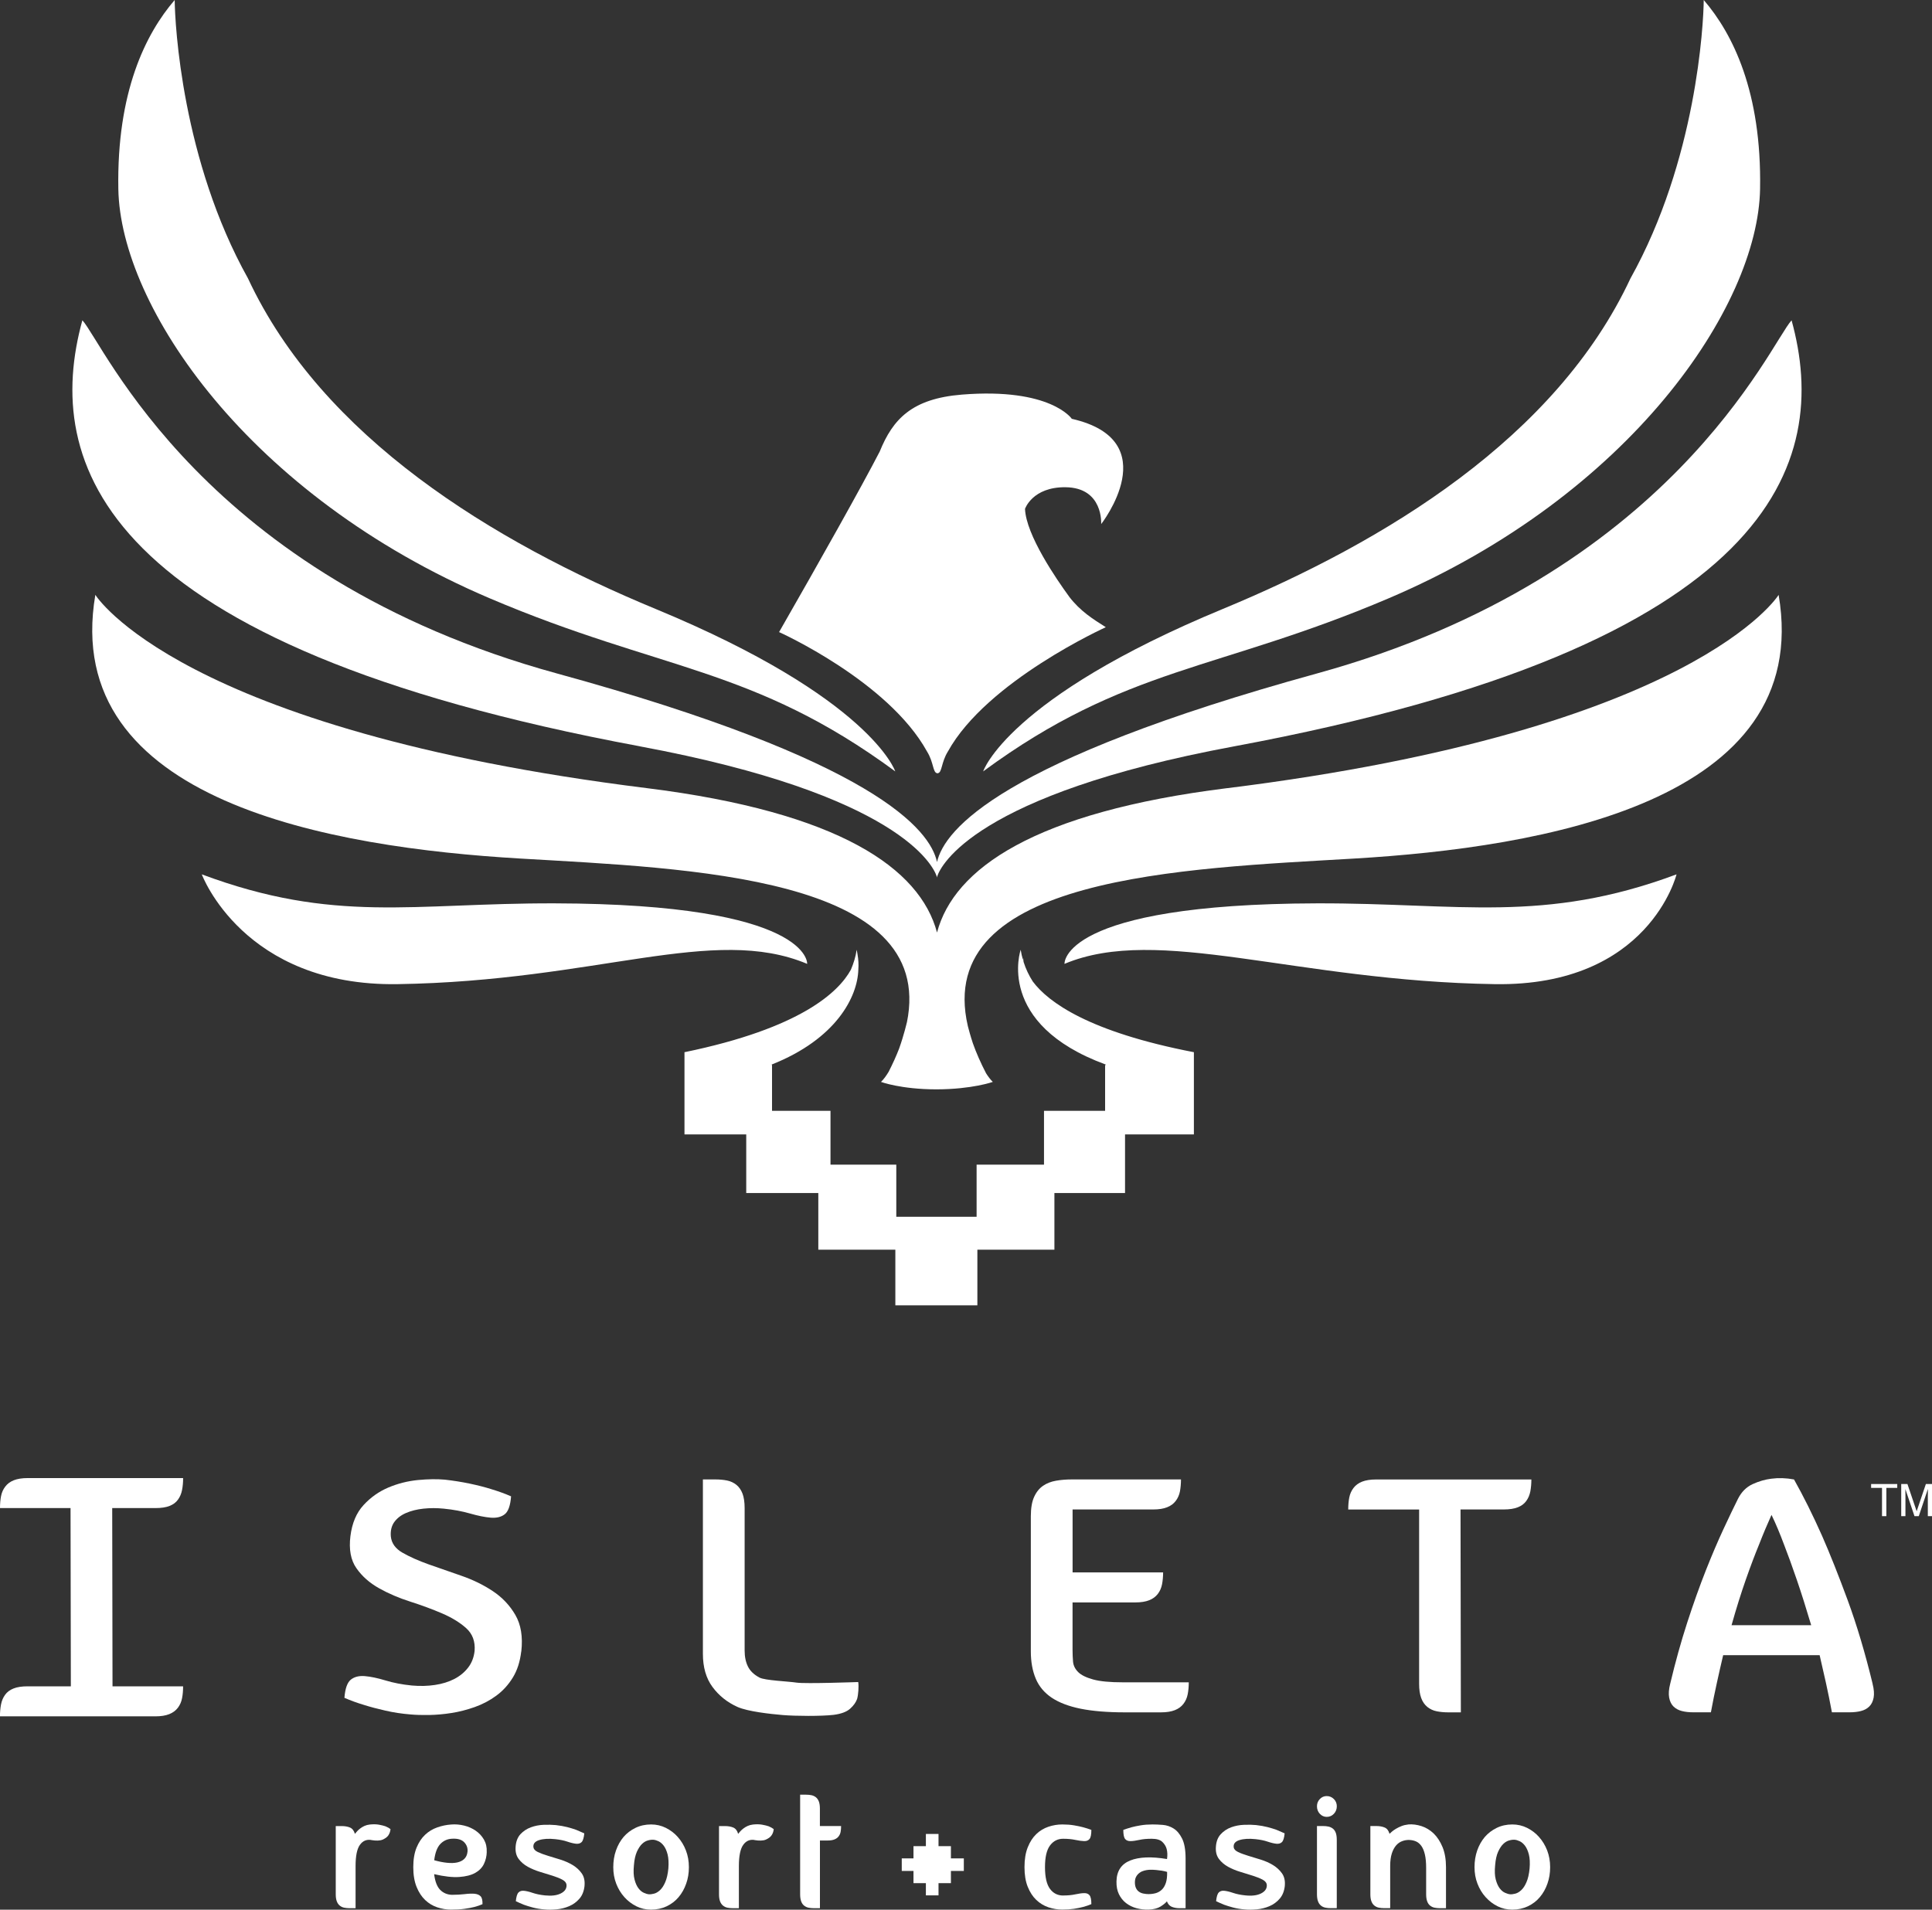
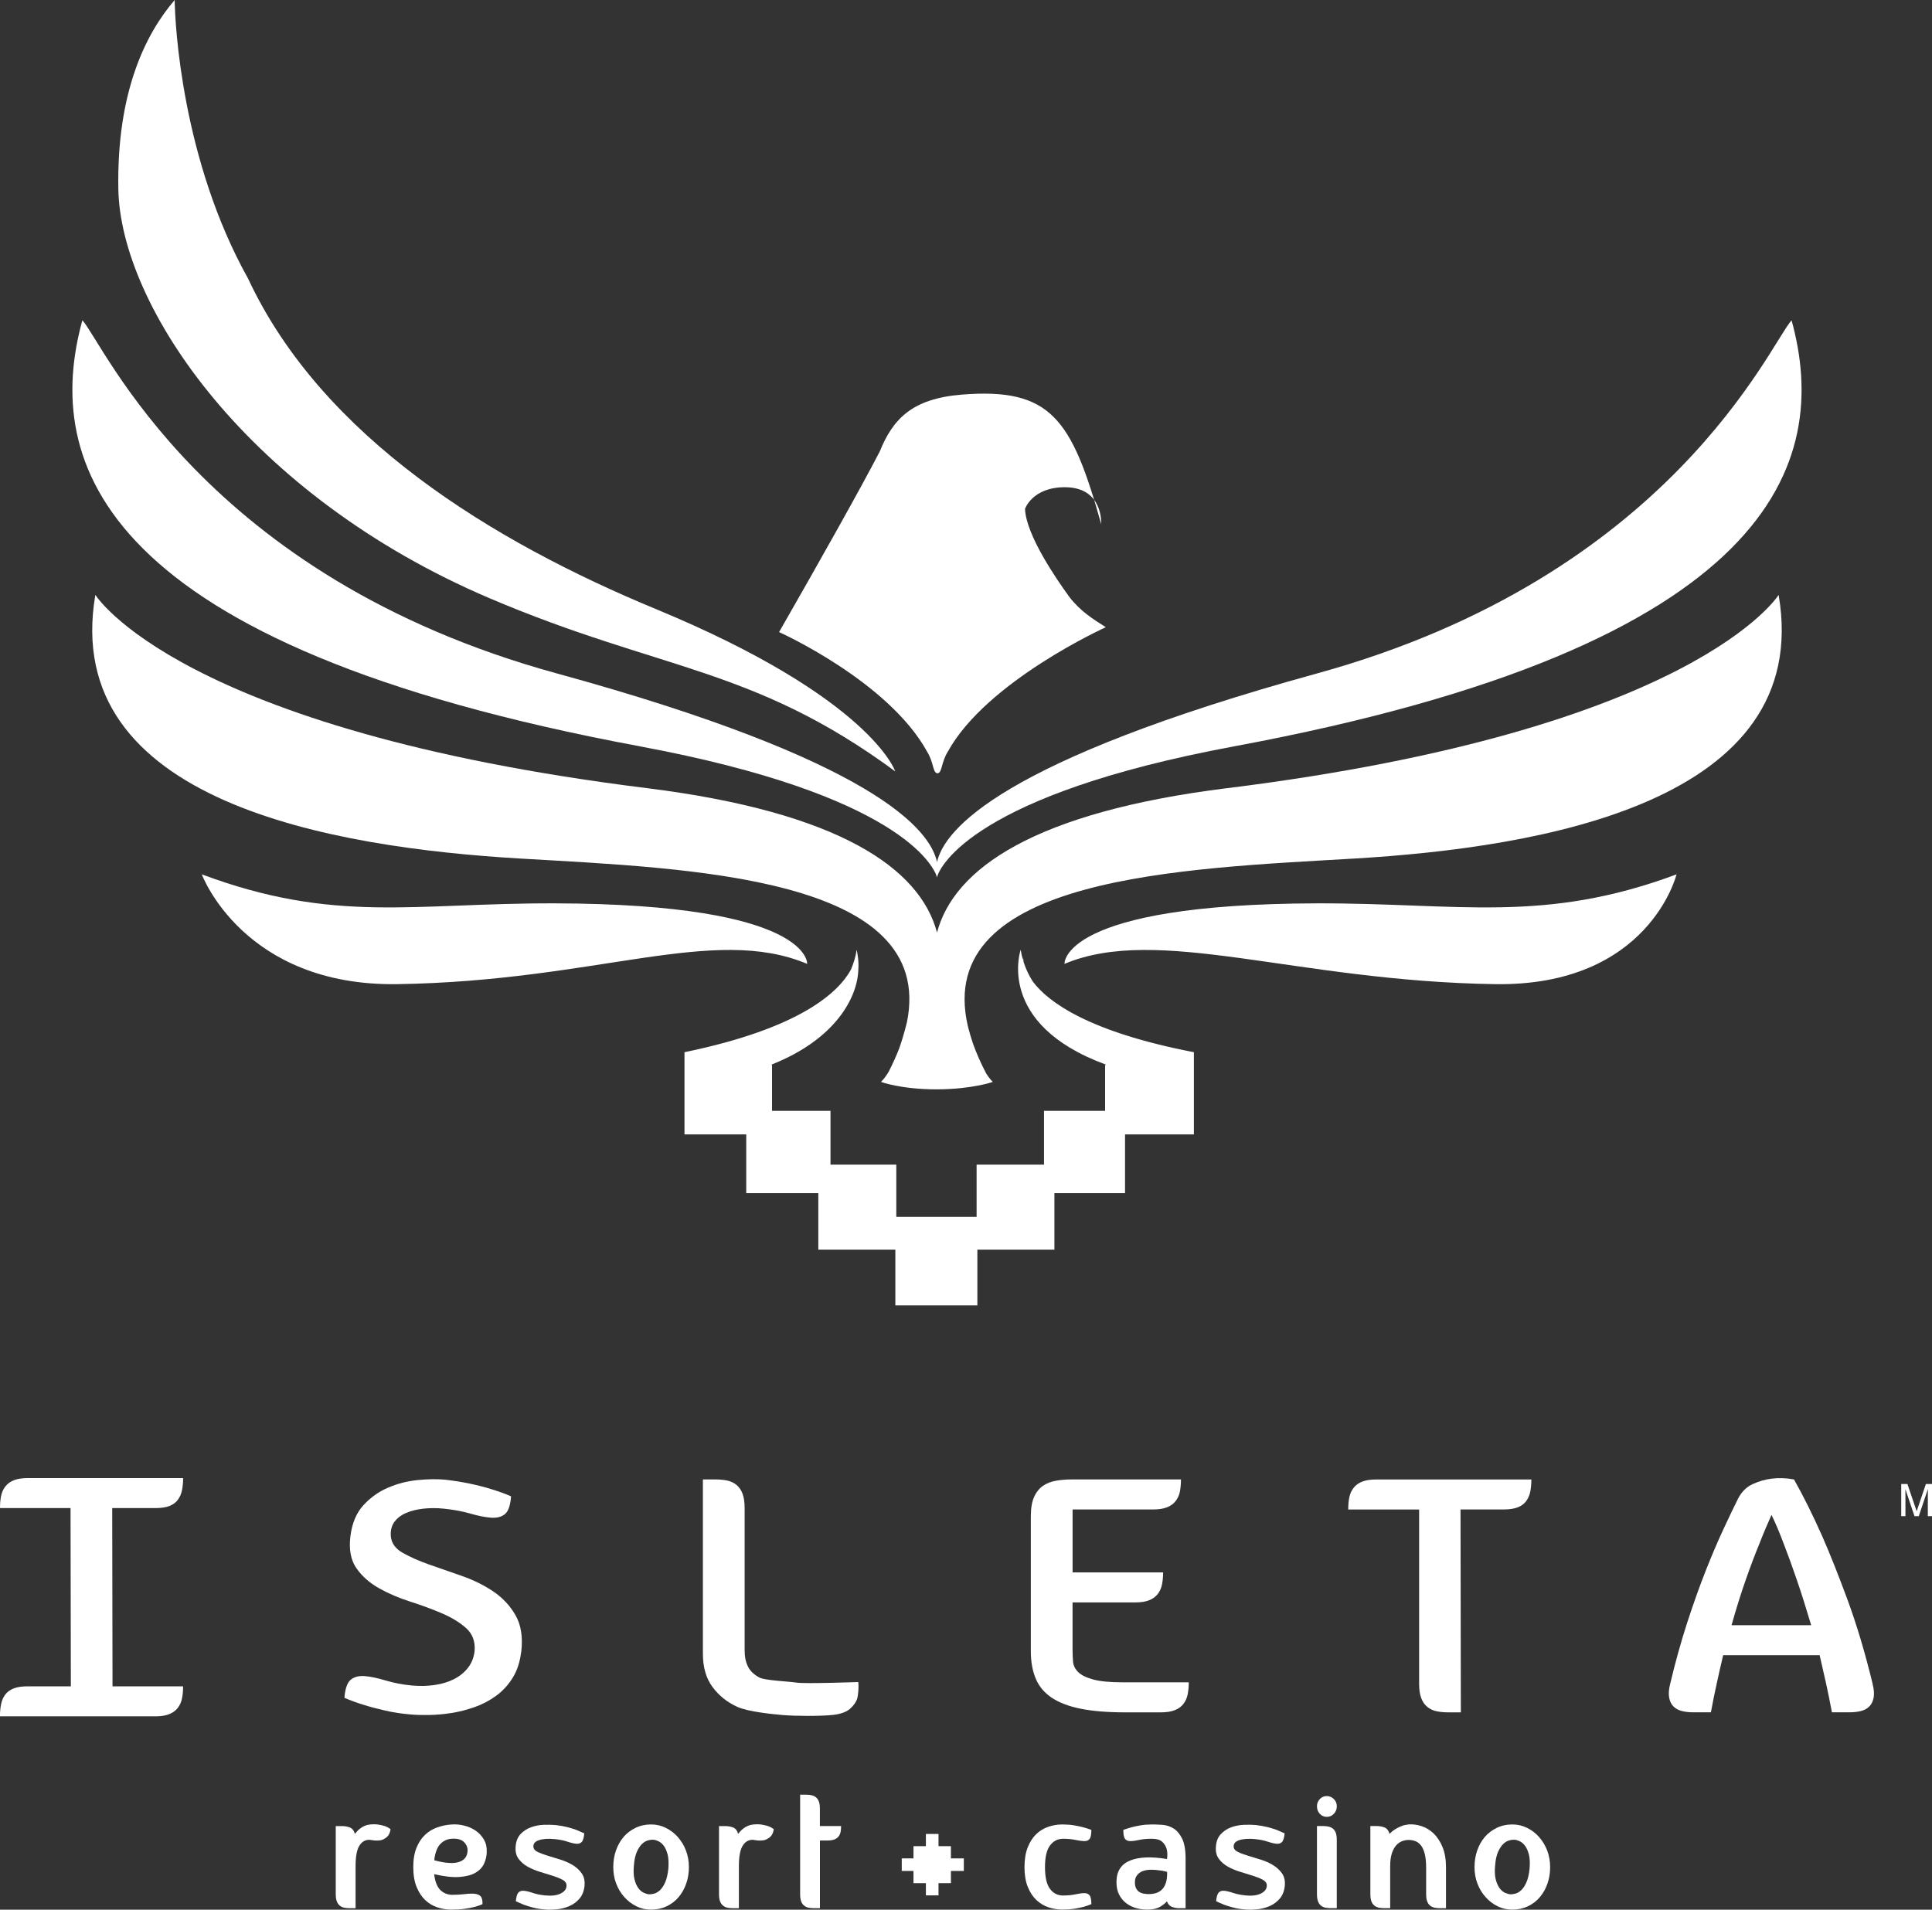
<svg xmlns="http://www.w3.org/2000/svg" width="88" height="87" viewBox="0 0 88 87" fill="none">
  <rect x="0" y="0" width="88" height="87" fill="#333333" stroke="none" />
  <path d="M23.741 75.241C23.686 75.703 23.56 76.098 23.357 76.427C23.154 76.757 22.905 77.031 22.606 77.25C22.307 77.471 21.979 77.642 21.623 77.769C21.265 77.895 20.912 77.986 20.561 78.04C20.21 78.096 19.87 78.124 19.546 78.131C19.22 78.136 18.941 78.127 18.707 78.106C18.302 78.074 17.918 78.015 17.557 77.932C17.194 77.85 16.875 77.765 16.598 77.678C16.267 77.579 15.964 77.469 15.688 77.348C15.72 76.93 15.816 76.656 15.975 76.524C16.135 76.393 16.348 76.338 16.614 76.359C16.881 76.381 17.195 76.447 17.557 76.556C17.918 76.666 18.318 76.743 18.756 76.787C19.129 76.821 19.48 76.812 19.811 76.762C20.142 76.713 20.434 76.622 20.691 76.491C20.946 76.359 21.157 76.186 21.322 75.972C21.488 75.758 21.586 75.502 21.618 75.206C21.65 74.778 21.522 74.435 21.235 74.175C20.948 73.918 20.579 73.692 20.132 73.5C19.684 73.308 19.201 73.13 18.685 72.965C18.168 72.8 17.694 72.598 17.263 72.355C16.832 72.113 16.488 71.809 16.233 71.441C15.976 71.074 15.887 70.587 15.961 69.983C16.035 69.39 16.235 68.917 16.561 68.565C16.885 68.213 17.263 67.947 17.695 67.765C18.128 67.583 18.573 67.472 19.038 67.426C19.5 67.383 19.907 67.377 20.26 67.409C20.654 67.453 21.035 67.514 21.403 67.591C21.771 67.669 22.092 67.751 22.369 67.839C22.7 67.938 23.003 68.048 23.279 68.169C23.247 68.587 23.151 68.858 22.992 68.984C22.832 69.11 22.619 69.162 22.354 69.141C22.087 69.119 21.773 69.056 21.412 68.952C21.049 68.848 20.65 68.773 20.213 68.73C19.894 68.698 19.585 68.698 19.286 68.73C18.987 68.762 18.724 68.829 18.496 68.927C18.266 69.026 18.089 69.162 17.96 69.339C17.834 69.514 17.78 69.735 17.802 69.998C17.834 70.306 18.011 70.553 18.337 70.739C18.663 70.925 19.056 71.101 19.519 71.266C19.982 71.431 20.478 71.604 21.005 71.784C21.532 71.966 22.011 72.198 22.444 72.485C22.874 72.771 23.219 73.133 23.474 73.573C23.729 74.012 23.82 74.566 23.745 75.236L23.741 75.241Z" fill="white" />
  <path d="M39.04 77.4C38.986 77.553 38.88 77.703 38.721 77.845C38.561 77.988 38.311 78.08 37.97 78.124C37.404 78.19 36.229 78.181 35.653 78.133C35.077 78.084 34.054 77.971 33.589 77.762C33.127 77.553 32.747 77.252 32.455 76.856C32.161 76.46 32.016 75.955 32.016 75.341V67.399H32.591C32.782 67.399 32.958 67.416 33.118 67.448C33.279 67.48 33.419 67.548 33.542 67.645C33.664 67.745 33.758 67.879 33.822 68.049C33.885 68.219 33.917 68.437 33.917 68.701V75.192C33.917 75.479 33.968 75.723 34.069 75.925C34.17 76.129 34.346 76.295 34.596 76.427C34.846 76.558 35.881 76.595 36.286 76.656C36.691 76.716 39.091 76.629 39.091 76.629C39.123 76.838 39.094 77.213 39.04 77.4Z" fill="white" />
  <path d="M54.147 76.642C54.147 76.839 54.13 77.021 54.098 77.186C54.066 77.351 54.001 77.498 53.905 77.622C53.809 77.749 53.679 77.845 53.513 77.91C53.348 77.976 53.139 78.01 52.882 78.01H51.235C50.437 78.01 49.765 77.954 49.223 77.845C48.679 77.735 48.24 77.567 47.904 77.343C47.568 77.117 47.326 76.829 47.178 76.477C47.029 76.125 46.953 75.709 46.953 75.226V69.08C46.953 68.706 47.004 68.41 47.105 68.191C47.206 67.97 47.342 67.803 47.512 67.687C47.683 67.571 47.88 67.495 48.103 67.457C48.326 67.418 48.561 67.399 48.807 67.399H53.792C53.792 67.596 53.775 67.778 53.745 67.943C53.713 68.108 53.648 68.253 53.552 68.379C53.456 68.506 53.326 68.602 53.16 68.667C52.995 68.733 52.786 68.767 52.529 68.767H48.855V71.634H52.978C52.978 71.831 52.961 72.013 52.929 72.178C52.897 72.343 52.833 72.488 52.737 72.614C52.64 72.741 52.51 72.837 52.345 72.902C52.179 72.968 51.968 73.002 51.713 73.002H48.853V75.16C48.853 75.347 48.861 75.529 48.876 75.704C48.893 75.879 48.969 76.036 49.108 76.174C49.246 76.312 49.472 76.423 49.787 76.511C50.101 76.599 50.557 76.642 51.153 76.642H54.142H54.147Z" fill="white" />
  <path d="M69.752 67.399C69.752 67.596 69.735 67.778 69.705 67.943C69.672 68.108 69.612 68.253 69.52 68.379C69.429 68.506 69.303 68.602 69.137 68.667C68.972 68.733 68.757 68.767 68.49 68.767H66.525L66.54 78.01H65.964C65.773 78.01 65.598 77.993 65.438 77.961C65.277 77.929 65.135 77.861 65.014 77.764C64.892 77.664 64.797 77.53 64.735 77.36C64.671 77.19 64.639 76.972 64.639 76.71V68.768H61.41C61.41 68.571 61.425 68.389 61.457 68.225C61.489 68.059 61.554 67.915 61.65 67.788C61.746 67.662 61.876 67.566 62.042 67.5C62.207 67.435 62.418 67.401 62.673 67.401H69.752V67.399Z" fill="white" />
  <path d="M85.293 76.708C85.358 76.961 85.373 77.171 85.341 77.341C85.309 77.511 85.243 77.646 85.141 77.745C85.04 77.845 84.912 77.912 84.758 77.951C84.604 77.99 84.43 78.008 84.24 78.008H83.441C83.355 77.547 83.265 77.099 83.169 76.666C83.073 76.233 82.977 75.812 82.882 75.405H78.488C78.392 75.811 78.296 76.231 78.201 76.666C78.105 77.1 78.014 77.547 77.929 78.008H77.129C76.938 78.008 76.764 77.99 76.611 77.951C76.455 77.912 76.329 77.843 76.227 77.745C76.126 77.646 76.06 77.511 76.028 77.341C75.996 77.171 76.011 76.959 76.075 76.708C76.31 75.72 76.568 74.792 76.85 73.923C77.132 73.056 77.414 72.264 77.696 71.55C77.978 70.836 78.249 70.205 78.504 69.656C78.76 69.107 78.978 68.651 79.159 68.289C79.319 67.97 79.542 67.745 79.829 67.613C80.116 67.482 80.4 67.4 80.677 67.366C81.008 67.322 81.354 67.332 81.715 67.4C82.141 68.157 82.568 69.014 82.993 69.969C83.355 70.793 83.743 71.771 84.16 72.902C84.576 74.034 84.954 75.302 85.295 76.708H85.293ZM82.497 74.039C82.272 73.281 82.055 72.593 81.842 71.971C81.629 71.35 81.437 70.821 81.266 70.382C81.073 69.865 80.883 69.41 80.69 69.014C80.51 69.41 80.317 69.866 80.116 70.382C79.935 70.821 79.734 71.352 79.517 71.971C79.299 72.593 79.083 73.281 78.87 74.039H82.497Z" fill="white" />
  <path d="M5.113 68.704H7.078C7.343 68.704 7.56 68.672 7.725 68.605C7.891 68.54 8.019 68.444 8.108 68.317C8.2 68.191 8.26 68.046 8.292 67.881C8.325 67.716 8.341 67.534 8.341 67.337H1.261C1.006 67.337 0.795 67.371 0.63 67.436C0.464 67.502 0.334 67.598 0.24 67.725C0.143 67.851 0.079 67.996 0.047 68.161C0.015 68.326 -0 68.507 -0 68.704H3.213L3.227 76.824H1.261C0.996 76.824 0.78 76.856 0.614 76.924C0.449 76.989 0.321 77.085 0.231 77.212C0.14 77.338 0.079 77.483 0.047 77.648C0.015 77.813 -0.002 77.995 -0.002 78.192H7.077C7.332 78.192 7.543 78.158 7.708 78.092C7.874 78.026 8.004 77.93 8.1 77.804C8.196 77.678 8.26 77.533 8.292 77.368C8.325 77.203 8.34 77.021 8.34 76.824H5.125L5.111 68.704H5.113Z" fill="white" />
  <path d="M59.998 41.154C48.289 41.183 48.486 43.911 48.486 43.911C52.764 42.114 58.996 44.696 68.085 44.835C75.114 44.945 76.364 39.833 76.364 39.833C70.315 42.089 66.453 41.138 59.998 41.154Z" fill="white" />
  <path d="M36.766 43.911C36.766 43.911 36.964 41.183 25.255 41.154C18.8 41.138 15.24 42.089 9.191 39.833C9.191 39.833 11.083 44.945 18.112 44.835C27.2 44.694 32.489 42.114 36.766 43.911Z" fill="white" />
  <path d="M55.908 35.904C47.112 36.998 43.453 39.57 42.68 42.483C41.906 39.57 38.247 36.998 29.451 35.904C8.124 33.247 4.343 27.099 4.343 27.099C2.732 36.547 15.181 38.61 23.681 39.112C31.371 39.566 42.676 39.908 41.307 46.585L41.303 46.588C41.303 46.588 41.178 47.142 40.954 47.77C40.824 48.107 40.665 48.459 40.478 48.825C40.37 49.006 40.253 49.168 40.128 49.289C40.128 49.289 41.03 49.626 42.646 49.628H42.664C44.28 49.624 45.221 49.289 45.221 49.289C45.113 49.183 45.01 49.048 44.914 48.895C44.664 48.414 44.465 47.959 44.312 47.526C44.204 47.2 44.127 46.913 44.084 46.746C42.501 39.917 53.922 39.572 61.675 39.114C70.177 38.612 82.625 36.549 81.014 27.101C81.014 27.101 77.234 33.248 55.906 35.906L55.908 35.904Z" fill="white" />
  <path d="M29.152 34.003C40.977 36.202 42.504 39.45 42.664 39.917C42.668 39.937 42.673 39.955 42.676 39.974C42.676 39.974 42.676 39.971 42.678 39.964C42.678 39.971 42.68 39.974 42.68 39.974C42.685 39.955 42.688 39.937 42.691 39.917C42.853 39.447 44.385 36.2 56.204 34.003C80.937 29.404 83.382 21.044 81.604 14.593C80.633 15.645 76.121 26.237 59.983 30.682C45.572 34.653 43.016 37.795 42.68 39.272C42.364 37.795 39.855 34.653 25.371 30.682C9.23 26.257 4.723 15.643 3.752 14.591C1.974 21.044 4.419 29.402 29.152 34.001V34.003Z" fill="white" />
  <path d="M54.382 47.937V47.934H54.373C49.591 47.009 47.75 45.659 47.044 44.717C46.867 44.441 46.725 44.145 46.624 43.827C46.602 43.7 46.609 43.63 46.609 43.63C46.602 43.66 46.599 43.69 46.592 43.721C46.55 43.574 46.514 43.424 46.491 43.269C46.491 43.269 45.312 46.645 50.366 48.498C50.366 48.498 50.356 48.513 50.336 48.543V50.606H47.553V53.059H44.483V55.434H40.825V53.059H37.828V50.606H35.165V48.528C35.152 48.51 35.145 48.499 35.145 48.499C38.083 47.336 39.062 45.418 39.096 44.169C39.113 43.946 39.101 43.714 39.057 43.468C39.039 43.343 39.02 43.271 39.02 43.271C38.973 43.593 38.878 43.892 38.757 44.177C38.2 45.194 36.477 46.844 31.18 47.935H31.177C31.177 47.935 31.173 47.939 31.17 47.94H31.177V51.68H33.99V54.351H37.273V56.932H40.782V59.467H44.518V56.932H48.027V54.351H51.244V51.68H54.38V47.94L54.382 47.937Z" fill="white" />
-   <path d="M48.698 27.18C48.122 26.39 46.734 24.373 46.688 23.182C46.688 23.182 47.025 22.182 48.531 22.197C50.268 22.214 50.157 23.876 50.157 23.876C50.157 23.876 53.141 20.065 48.819 19.08C48.819 19.08 47.862 17.652 43.813 17.977C41.535 18.161 40.669 19.094 40.071 20.569C39.254 22.153 37.352 25.541 35.486 28.796C35.486 28.796 40.454 31.026 42.225 34.237C42.538 34.739 42.48 35.198 42.69 35.227V35.23C42.69 35.23 42.697 35.23 42.7 35.23C42.703 35.23 42.707 35.23 42.71 35.23V35.227C42.92 35.2 42.862 34.74 43.175 34.237C44.946 31.026 50.368 28.574 50.368 28.574C49.78 28.2 49.208 27.848 48.696 27.18H48.698Z" fill="white" />
+   <path d="M48.698 27.18C48.122 26.39 46.734 24.373 46.688 23.182C46.688 23.182 47.025 22.182 48.531 22.197C50.268 22.214 50.157 23.876 50.157 23.876C48.819 19.08 47.862 17.652 43.813 17.977C41.535 18.161 40.669 19.094 40.071 20.569C39.254 22.153 37.352 25.541 35.486 28.796C35.486 28.796 40.454 31.026 42.225 34.237C42.538 34.739 42.48 35.198 42.69 35.227V35.23C42.69 35.23 42.697 35.23 42.7 35.23C42.703 35.23 42.707 35.23 42.71 35.23V35.227C42.92 35.2 42.862 34.74 43.175 34.237C44.946 31.026 50.368 28.574 50.368 28.574C49.78 28.2 49.208 27.848 48.696 27.18H48.698Z" fill="white" />
  <path d="M29.866 27.744C22.436 24.667 14.679 19.932 11.298 12.688C8.289 7.301 7.967 1.115 7.957 0C6.631 1.541 5.314 4.19 5.39 8.608C5.483 13.964 11.31 22.573 22.311 27.259C30.111 30.581 34.275 30.355 40.778 35.143C40.778 35.143 39.677 31.805 29.866 27.744Z" fill="white" />
-   <path d="M55.693 27.744C63.123 24.667 70.88 19.932 74.263 12.688C77.27 7.3 77.594 1.115 77.603 0C78.928 1.541 80.245 4.19 80.169 8.608C80.076 13.964 74.249 22.573 63.248 27.259C55.448 30.581 51.284 30.355 44.781 35.143C44.781 35.143 45.882 31.805 55.693 27.744Z" fill="white" />
-   <path d="M85.227 67.608H86.417V67.784H85.921V69.072H85.723V67.784H85.227V67.608Z" fill="white" />
  <path d="M87.81 69.072V68.208C87.81 68.166 87.814 67.981 87.814 67.843H87.81L87.398 69.072H87.202L86.79 67.846H86.787C86.787 67.981 86.79 68.166 86.79 68.208V69.072H86.598V67.608H86.881L87.3 68.844H87.303L87.721 67.608H88.003V69.072H87.81Z" fill="white" />
  <path d="M43.901 84.663H43.313V84.106H42.748V83.55H42.173V84.106H41.608V84.663H41.074V85.235H41.608V85.791H42.173V86.348H42.748V85.791H43.313V85.235H43.901V84.663Z" fill="white" />
  <path d="M16.907 83.824C16.693 83.792 16.521 83.866 16.391 84.05C16.261 84.232 16.196 84.553 16.196 85.013V86.933H15.928C15.837 86.933 15.752 86.924 15.676 86.909C15.6 86.894 15.533 86.86 15.474 86.813C15.415 86.766 15.371 86.7 15.34 86.616C15.308 86.534 15.293 86.427 15.293 86.299V83.191H15.562C15.708 83.191 15.837 83.213 15.943 83.258C16.049 83.304 16.124 83.4 16.166 83.545C16.191 83.513 16.225 83.474 16.266 83.428C16.306 83.383 16.355 83.339 16.411 83.297C16.466 83.255 16.531 83.216 16.602 83.184C16.673 83.152 16.755 83.13 16.846 83.12C17.01 83.103 17.15 83.107 17.267 83.129C17.384 83.151 17.481 83.174 17.557 83.201C17.65 83.24 17.726 83.282 17.787 83.329C17.777 83.442 17.741 83.541 17.681 83.625C17.625 83.701 17.537 83.762 17.421 83.811C17.304 83.859 17.134 83.865 16.909 83.828L16.907 83.824Z" fill="white" />
  <path d="M22.171 84.37C22.166 84.564 22.124 84.744 22.044 84.912C21.965 85.08 21.833 85.217 21.651 85.321C21.467 85.426 21.224 85.488 20.92 85.51C20.616 85.532 20.234 85.488 19.775 85.382C19.815 85.714 19.908 85.953 20.05 86.097C20.194 86.242 20.373 86.316 20.585 86.323C20.8 86.323 20.994 86.311 21.166 86.291C21.34 86.269 21.487 86.264 21.61 86.274C21.734 86.286 21.827 86.323 21.889 86.387C21.953 86.451 21.982 86.572 21.977 86.749C21.87 86.796 21.745 86.84 21.602 86.877C21.479 86.909 21.33 86.936 21.154 86.961C20.979 86.985 20.776 86.997 20.547 86.997C20.332 86.997 20.121 86.961 19.915 86.892C19.709 86.823 19.525 86.712 19.365 86.559C19.204 86.406 19.074 86.207 18.974 85.961C18.875 85.715 18.824 85.414 18.824 85.062C18.824 84.71 18.875 84.412 18.974 84.171C19.074 83.93 19.204 83.735 19.365 83.585C19.525 83.435 19.709 83.324 19.915 83.252C20.121 83.179 20.332 83.135 20.547 83.12C20.744 83.103 20.943 83.12 21.139 83.168C21.335 83.216 21.512 83.294 21.668 83.402C21.823 83.509 21.948 83.644 22.043 83.807C22.137 83.971 22.18 84.159 22.169 84.373L22.171 84.37ZM19.777 84.747C19.986 84.806 20.18 84.845 20.359 84.863C20.538 84.882 20.694 84.877 20.827 84.848C20.959 84.818 21.067 84.766 21.148 84.686C21.229 84.609 21.278 84.503 21.293 84.37C21.313 84.205 21.266 84.058 21.148 83.932C21.029 83.806 20.844 83.752 20.589 83.767C20.374 83.777 20.195 83.86 20.053 84.011C19.91 84.164 19.819 84.409 19.778 84.747H19.777Z" fill="white" />
  <path d="M26.626 85.904C26.601 86.15 26.523 86.349 26.393 86.498C26.263 86.648 26.108 86.763 25.925 86.84C25.745 86.918 25.552 86.966 25.348 86.985C25.143 87.004 24.959 87.005 24.797 86.988C24.603 86.973 24.427 86.943 24.269 86.901C24.112 86.859 23.973 86.815 23.855 86.773C23.723 86.719 23.604 86.665 23.495 86.613C23.516 86.409 23.556 86.276 23.617 86.216C23.678 86.153 23.762 86.128 23.87 86.14C23.977 86.15 24.11 86.182 24.267 86.236C24.426 86.29 24.61 86.327 24.819 86.349C25.12 86.38 25.361 86.352 25.542 86.261C25.723 86.17 25.811 86.044 25.805 85.884C25.8 85.783 25.738 85.698 25.618 85.635C25.498 85.57 25.349 85.51 25.171 85.454C24.991 85.397 24.802 85.34 24.6 85.278C24.399 85.217 24.211 85.138 24.041 85.045C23.87 84.951 23.732 84.831 23.624 84.688C23.516 84.543 23.47 84.362 23.485 84.143C23.5 83.897 23.575 83.703 23.706 83.56C23.84 83.418 23.997 83.314 24.181 83.247C24.365 83.179 24.559 83.142 24.762 83.134C24.966 83.126 25.15 83.131 25.314 83.146C25.508 83.168 25.682 83.198 25.837 83.238C25.993 83.279 26.13 83.321 26.246 83.363C26.378 83.417 26.501 83.471 26.614 83.523C26.594 83.727 26.553 83.86 26.493 83.92C26.432 83.981 26.348 84.006 26.239 83.996C26.133 83.984 26 83.954 25.843 83.9C25.686 83.846 25.5 83.809 25.292 83.787C24.991 83.755 24.745 83.77 24.554 83.831C24.363 83.892 24.277 84.001 24.297 84.156C24.308 84.242 24.373 84.314 24.497 84.373C24.62 84.432 24.772 84.488 24.953 84.543C25.133 84.597 25.326 84.656 25.53 84.72C25.733 84.784 25.92 84.867 26.089 84.969C26.258 85.072 26.393 85.197 26.498 85.347C26.602 85.496 26.645 85.683 26.624 85.909L26.626 85.904Z" fill="white" />
  <path d="M30.872 83.688C31.03 83.865 31.154 84.07 31.243 84.302C31.333 84.535 31.378 84.789 31.378 85.062C31.378 85.335 31.338 85.581 31.255 85.813C31.174 86.047 31.059 86.251 30.911 86.427C30.764 86.604 30.581 86.742 30.367 86.845C30.152 86.946 29.916 86.998 29.654 86.998C29.415 86.998 29.192 86.948 28.986 86.845C28.78 86.742 28.597 86.604 28.439 86.427C28.28 86.251 28.157 86.045 28.067 85.813C27.977 85.581 27.934 85.33 27.934 85.062C27.934 84.794 27.974 84.535 28.057 84.302C28.138 84.07 28.253 83.865 28.401 83.688C28.55 83.516 28.729 83.378 28.945 83.273C29.16 83.169 29.396 83.117 29.656 83.117C29.896 83.117 30.12 83.169 30.33 83.273C30.539 83.378 30.72 83.516 30.873 83.688H30.872ZM29.556 86.298C29.622 86.303 29.702 86.293 29.793 86.269C29.884 86.246 29.975 86.192 30.065 86.108C30.154 86.025 30.233 85.904 30.301 85.746C30.37 85.587 30.418 85.38 30.443 85.123C30.463 84.867 30.451 84.653 30.409 84.484C30.365 84.316 30.306 84.183 30.233 84.087C30.159 83.991 30.08 83.922 29.992 83.881C29.906 83.841 29.828 83.819 29.762 83.814C29.697 83.809 29.615 83.817 29.521 83.843C29.426 83.866 29.335 83.918 29.249 83.999C29.161 84.08 29.084 84.2 29.011 84.356C28.94 84.515 28.893 84.722 28.874 84.979C28.849 85.235 28.857 85.449 28.901 85.618C28.943 85.786 29.003 85.921 29.077 86.02C29.151 86.119 29.232 86.188 29.322 86.229C29.409 86.269 29.489 86.293 29.555 86.298H29.556Z" fill="white" />
  <path d="M34.368 83.824C34.153 83.792 33.981 83.866 33.851 84.05C33.721 84.232 33.655 84.553 33.655 85.013V86.933H33.387C33.295 86.933 33.211 86.924 33.133 86.909C33.057 86.894 32.99 86.86 32.931 86.813C32.872 86.766 32.828 86.7 32.796 86.616C32.765 86.534 32.75 86.427 32.75 86.299V83.191H33.019C33.165 83.191 33.294 83.213 33.4 83.258C33.507 83.304 33.581 83.4 33.621 83.545C33.647 83.513 33.68 83.474 33.721 83.428C33.761 83.383 33.81 83.339 33.866 83.297C33.922 83.255 33.986 83.216 34.057 83.184C34.13 83.152 34.211 83.13 34.302 83.12C34.464 83.103 34.606 83.107 34.722 83.129C34.839 83.151 34.937 83.174 35.013 83.201C35.104 83.24 35.182 83.282 35.242 83.329C35.232 83.442 35.197 83.541 35.134 83.625C35.079 83.701 34.991 83.762 34.874 83.811C34.758 83.859 34.587 83.865 34.361 83.828L34.368 83.824Z" fill="white" />
  <path d="M38.311 83.189C38.311 83.285 38.304 83.375 38.289 83.454C38.274 83.535 38.242 83.604 38.196 83.663C38.151 83.722 38.088 83.767 38.009 83.799C37.93 83.831 37.828 83.848 37.707 83.848H37.347V86.933H37.08C36.987 86.933 36.905 86.924 36.827 86.909C36.751 86.894 36.683 86.86 36.624 86.813C36.565 86.766 36.521 86.7 36.491 86.616C36.461 86.532 36.445 86.427 36.445 86.3V81.761H36.712C36.803 81.761 36.889 81.77 36.964 81.785C37.04 81.802 37.107 81.834 37.166 81.881C37.225 81.928 37.269 81.996 37.3 82.078C37.33 82.162 37.345 82.267 37.345 82.395V83.189H38.309H38.311Z" fill="white" />
  <path d="M48.424 86.353C48.633 86.353 48.817 86.337 48.979 86.301C49.14 86.267 49.275 86.247 49.381 86.246C49.487 86.242 49.57 86.274 49.626 86.342C49.682 86.409 49.71 86.544 49.71 86.747C49.597 86.795 49.474 86.838 49.335 86.875C49.217 86.907 49.079 86.934 48.918 86.96C48.758 86.983 48.581 86.995 48.386 86.995C48.172 86.995 47.961 86.96 47.755 86.891C47.549 86.822 47.365 86.71 47.203 86.557C47.042 86.404 46.912 86.205 46.813 85.959C46.713 85.713 46.664 85.412 46.664 85.06C46.664 84.708 46.713 84.407 46.813 84.158C46.912 83.908 47.042 83.708 47.203 83.555C47.363 83.401 47.547 83.292 47.755 83.221C47.961 83.152 48.172 83.117 48.386 83.117C48.581 83.117 48.758 83.13 48.918 83.157C49.079 83.184 49.217 83.213 49.335 83.245C49.474 83.282 49.597 83.322 49.71 83.366C49.71 83.575 49.682 83.713 49.626 83.78C49.57 83.848 49.487 83.88 49.381 83.876C49.275 83.873 49.14 83.855 48.979 83.821C48.819 83.787 48.633 83.769 48.424 83.769C48.179 83.769 47.98 83.87 47.828 84.073C47.674 84.277 47.598 84.607 47.598 85.062C47.598 85.516 47.674 85.847 47.824 86.05C47.974 86.254 48.175 86.355 48.425 86.355L48.424 86.353Z" fill="white" />
  <path d="M52.502 83.117C52.634 83.117 52.787 83.124 52.961 83.137C53.135 83.151 53.297 83.204 53.451 83.299C53.605 83.393 53.735 83.545 53.841 83.757C53.947 83.967 54.002 84.272 54.002 84.668V86.933H53.733C53.595 86.933 53.475 86.911 53.373 86.869C53.27 86.825 53.198 86.742 53.151 86.619C53.09 86.695 52.993 86.774 52.86 86.857C52.728 86.939 52.546 86.987 52.318 86.997C52.129 87.002 51.945 86.98 51.766 86.933C51.587 86.884 51.43 86.806 51.291 86.7C51.153 86.593 51.045 86.458 50.965 86.294C50.886 86.131 50.849 85.938 50.854 85.712C50.864 85.24 51.072 84.924 51.477 84.76C51.882 84.597 52.443 84.573 53.156 84.693C53.181 84.526 53.176 84.373 53.14 84.235C53.108 84.117 53.044 84.009 52.944 83.913C52.845 83.817 52.683 83.769 52.458 83.769C52.234 83.769 52.056 83.785 51.896 83.821C51.735 83.856 51.6 83.875 51.494 83.876C51.388 83.878 51.305 83.848 51.249 83.78C51.193 83.713 51.165 83.575 51.165 83.366C51.276 83.324 51.401 83.284 51.539 83.245C51.658 83.213 51.798 83.184 51.96 83.157C52.124 83.13 52.301 83.117 52.495 83.117H52.502ZM52.333 86.289C52.441 86.289 52.546 86.274 52.647 86.246C52.75 86.215 52.84 86.163 52.919 86.089C52.998 86.015 53.059 85.91 53.103 85.781C53.147 85.65 53.166 85.483 53.161 85.279C53.09 85.257 53.01 85.239 52.924 85.224C52.853 85.212 52.766 85.202 52.664 85.192C52.561 85.18 52.453 85.178 52.335 85.183C52.264 85.188 52.191 85.2 52.117 85.22C52.043 85.239 51.974 85.271 51.911 85.316C51.847 85.362 51.794 85.419 51.754 85.49C51.714 85.559 51.693 85.648 51.693 85.754C51.693 85.86 51.71 85.949 51.744 86.018C51.776 86.087 51.823 86.143 51.881 86.183C51.94 86.224 52.007 86.252 52.087 86.267C52.166 86.283 52.249 86.291 52.335 86.291L52.333 86.289Z" fill="white" />
  <path d="M58.523 85.904C58.497 86.15 58.42 86.348 58.289 86.498C58.16 86.648 58.004 86.763 57.822 86.84C57.641 86.917 57.449 86.966 57.244 86.985C57.04 87.003 56.856 87.005 56.692 86.988C56.498 86.973 56.322 86.943 56.165 86.901C56.007 86.859 55.87 86.815 55.752 86.773C55.62 86.719 55.5 86.665 55.392 86.613C55.412 86.409 55.453 86.276 55.514 86.215C55.574 86.153 55.659 86.128 55.767 86.139C55.873 86.15 56.007 86.181 56.165 86.235C56.324 86.289 56.506 86.326 56.716 86.348C57.016 86.38 57.258 86.352 57.438 86.261C57.619 86.17 57.707 86.043 57.702 85.883C57.697 85.782 57.634 85.698 57.514 85.634C57.395 85.57 57.246 85.51 57.067 85.454C56.888 85.398 56.697 85.34 56.496 85.277C56.294 85.217 56.108 85.138 55.937 85.045C55.767 84.951 55.627 84.831 55.52 84.688C55.412 84.543 55.367 84.361 55.382 84.142C55.397 83.897 55.471 83.703 55.605 83.56C55.736 83.418 55.895 83.314 56.079 83.246C56.263 83.179 56.457 83.142 56.662 83.134C56.866 83.125 57.05 83.13 57.212 83.145C57.406 83.167 57.58 83.198 57.736 83.238C57.891 83.278 58.028 83.321 58.146 83.363C58.278 83.417 58.401 83.471 58.514 83.523C58.494 83.726 58.453 83.859 58.391 83.92C58.33 83.981 58.246 84.006 58.138 83.996C58.031 83.984 57.898 83.954 57.739 83.9C57.582 83.846 57.398 83.809 57.189 83.787C56.888 83.755 56.642 83.77 56.451 83.831C56.26 83.891 56.174 84.001 56.194 84.156C56.204 84.242 56.27 84.314 56.393 84.373C56.515 84.432 56.667 84.487 56.849 84.543C57.03 84.597 57.222 84.656 57.427 84.72C57.631 84.784 57.817 84.866 57.986 84.969C58.153 85.072 58.289 85.197 58.394 85.346C58.499 85.496 58.541 85.683 58.521 85.909L58.523 85.904Z" fill="white" />
  <path d="M60.43 82.772C60.309 82.772 60.203 82.725 60.116 82.632C60.029 82.538 59.986 82.425 59.986 82.29C59.986 82.156 60.029 82.053 60.116 81.96C60.203 81.869 60.307 81.824 60.43 81.824C60.554 81.824 60.665 81.869 60.756 81.96C60.846 82.051 60.89 82.16 60.89 82.29C60.89 82.42 60.846 82.538 60.756 82.632C60.667 82.726 60.559 82.772 60.43 82.772ZM60.255 83.189H59.986V86.298C59.986 86.426 60.002 86.532 60.032 86.614C60.062 86.697 60.106 86.763 60.165 86.811C60.223 86.86 60.292 86.892 60.368 86.907C60.444 86.923 60.528 86.931 60.62 86.931H60.888V83.814C60.888 83.686 60.873 83.58 60.843 83.498C60.812 83.415 60.767 83.351 60.709 83.306C60.65 83.26 60.582 83.23 60.506 83.213C60.43 83.196 60.346 83.189 60.253 83.189H60.255Z" fill="white" />
  <path d="M64.14 83.117C64.34 83.1 64.542 83.127 64.748 83.193C64.954 83.26 65.14 83.373 65.304 83.531C65.466 83.689 65.601 83.895 65.706 84.149C65.81 84.403 65.863 84.708 65.863 85.06V86.933H65.594C65.503 86.933 65.419 86.924 65.341 86.909C65.265 86.894 65.197 86.86 65.138 86.813C65.079 86.766 65.035 86.7 65.005 86.616C64.975 86.534 64.959 86.427 64.959 86.299V85.102C64.959 84.856 64.941 84.651 64.902 84.488C64.865 84.324 64.811 84.195 64.742 84.097C64.672 84.001 64.593 83.932 64.5 83.891C64.409 83.851 64.309 83.829 64.201 83.824C64.095 83.819 63.987 83.834 63.88 83.873C63.772 83.91 63.679 83.974 63.597 84.065C63.516 84.156 63.448 84.279 63.397 84.434C63.347 84.589 63.321 84.782 63.321 85.011V86.931H63.055C62.963 86.931 62.879 86.922 62.801 86.907C62.725 86.892 62.658 86.859 62.599 86.811C62.539 86.764 62.496 86.699 62.464 86.614C62.433 86.532 62.418 86.426 62.418 86.298V83.189H62.687C62.835 83.189 62.962 83.211 63.07 83.257C63.176 83.302 63.25 83.398 63.291 83.543C63.311 83.521 63.348 83.487 63.402 83.442C63.455 83.397 63.519 83.353 63.59 83.311C63.661 83.269 63.743 83.228 63.838 83.191C63.933 83.154 64.034 83.13 64.14 83.119V83.117Z" fill="white" />
  <path d="M70.1 83.688C70.259 83.865 70.382 84.07 70.472 84.302C70.561 84.535 70.607 84.789 70.607 85.062C70.607 85.335 70.566 85.581 70.484 85.813C70.403 86.047 70.288 86.251 70.139 86.427C69.992 86.604 69.81 86.742 69.595 86.845C69.381 86.946 69.144 86.998 68.883 86.998C68.643 86.998 68.42 86.948 68.214 86.845C68.006 86.742 67.826 86.604 67.667 86.427C67.508 86.251 67.385 86.045 67.296 85.813C67.206 85.581 67.162 85.33 67.162 85.062C67.162 84.794 67.203 84.535 67.285 84.302C67.366 84.07 67.481 83.865 67.63 83.688C67.778 83.516 67.959 83.378 68.174 83.273C68.388 83.169 68.624 83.117 68.885 83.117C69.124 83.117 69.349 83.169 69.558 83.273C69.768 83.378 69.948 83.516 70.102 83.688H70.1ZM68.785 86.298C68.851 86.303 68.93 86.293 69.021 86.269C69.112 86.246 69.204 86.192 69.293 86.108C69.383 86.025 69.462 85.904 69.529 85.746C69.599 85.587 69.646 85.38 69.671 85.123C69.692 84.867 69.681 84.653 69.638 84.484C69.594 84.316 69.535 84.183 69.462 84.087C69.388 83.991 69.308 83.922 69.221 83.881C69.134 83.841 69.057 83.819 68.991 83.814C68.925 83.809 68.844 83.817 68.749 83.843C68.655 83.866 68.564 83.918 68.478 83.999C68.39 84.08 68.312 84.2 68.239 84.356C68.167 84.515 68.121 84.722 68.101 84.979C68.076 85.235 68.084 85.449 68.128 85.618C68.172 85.786 68.231 85.921 68.304 86.02C68.378 86.119 68.459 86.188 68.549 86.229C68.638 86.269 68.716 86.293 68.781 86.298H68.785Z" fill="white" />
</svg>